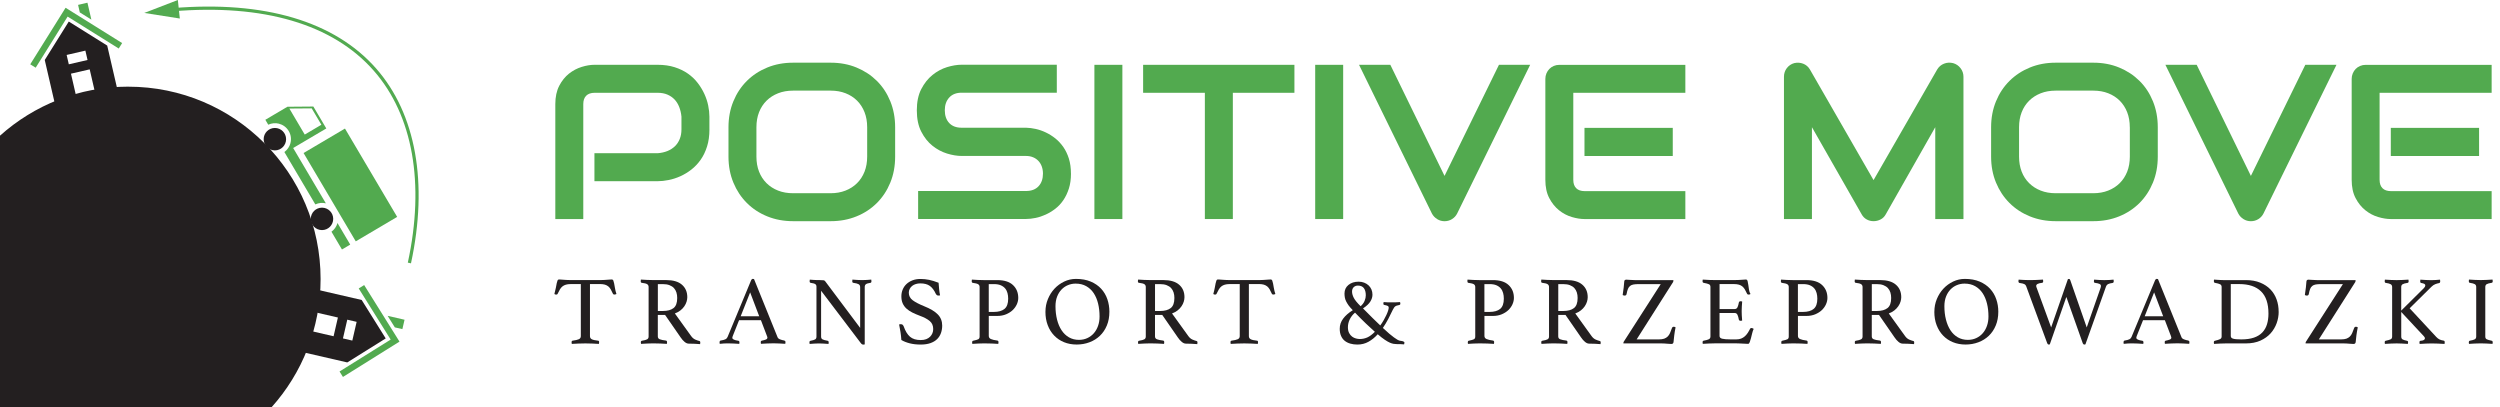
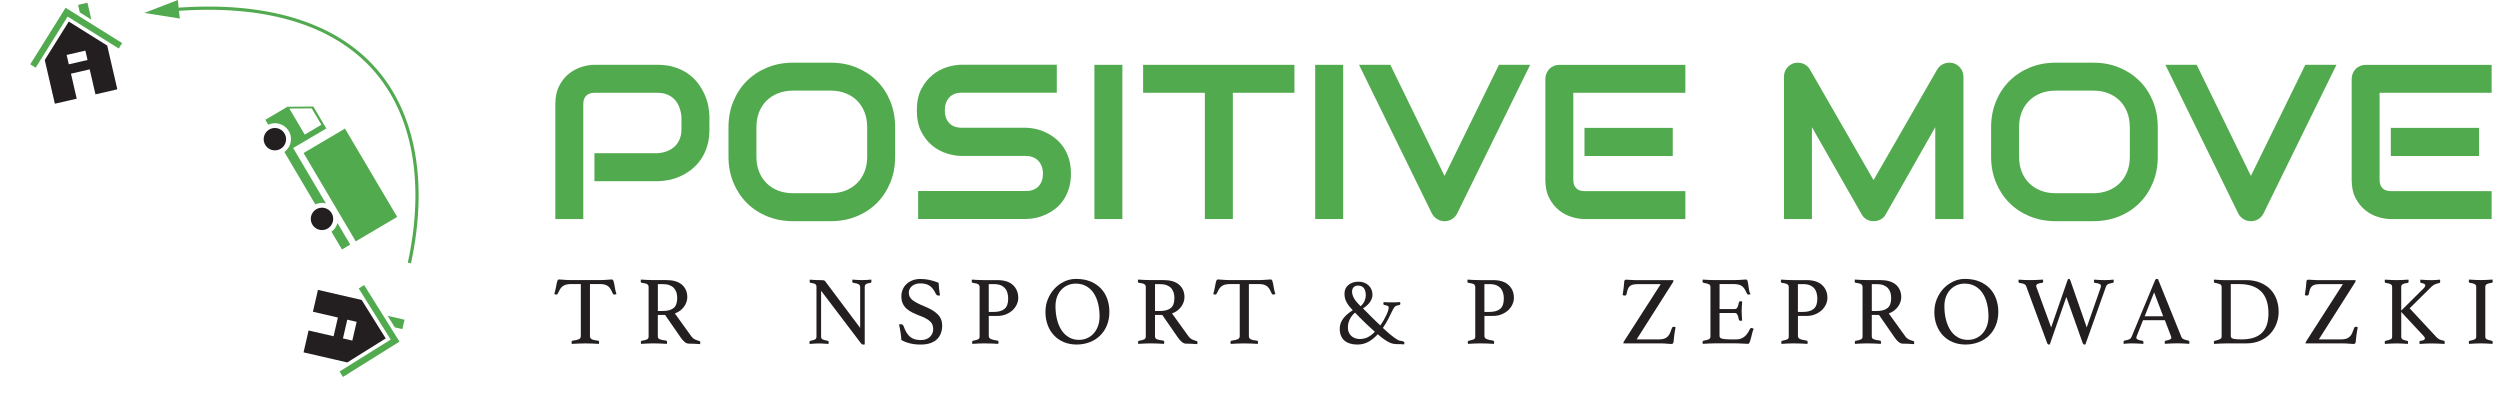
<svg xmlns="http://www.w3.org/2000/svg" width="221" height="36" viewBox="0 0 221 36" fill="none">
-   <path d="M11.335 7.66C6.978 7.66 3.007 9.299 0 11.993V36H24.006C26.701 32.993 28.34 29.019 28.34 24.666C28.34 15.275 20.728 7.662 11.337 7.662L11.335 7.66Z" fill="#231F20" />
  <path d="M10.496 4.289L5.977 1.467L3.155 5.984L2.673 5.685L5.797 0.687L10.796 3.807L10.496 4.289Z" fill="#52AA4F" />
  <path d="M8.076 1.734L7.73 0.238L6.902 0.432L7.054 1.097L8.076 1.734Z" fill="#52AA4F" />
  <path d="M6.08 1.905L3.956 5.303L4.85 9.169L6.783 8.723L6.273 6.513L7.929 6.131L8.439 8.341L10.372 7.895L9.477 4.029L6.08 1.905ZM7.738 5.303L6.082 5.685L5.891 4.857L7.547 4.475L7.738 5.303Z" fill="#231F20" />
  <path d="M31.71 25.499L34.535 30.018L30.015 32.84L30.317 33.322L35.315 30.198L32.192 25.2L31.71 25.499Z" fill="#52AA4F" />
  <path d="M34.266 27.919L35.762 28.265L35.571 29.093L34.903 28.941L34.266 27.919Z" fill="#52AA4F" />
  <path d="M31.973 26.518L28.107 25.626L27.662 27.559L29.871 28.068L29.489 29.724L27.279 29.215L26.834 31.148L30.699 32.039L34.097 29.916L31.973 26.518ZM31.527 28.451L31.145 30.107L30.317 29.916L30.699 28.259L31.527 28.451Z" fill="#231F20" />
  <path d="M24.299 13.295C24.847 13.295 25.291 12.851 25.291 12.303C25.291 11.756 24.847 11.312 24.299 11.312C23.752 11.312 23.308 11.756 23.308 12.303C23.308 12.851 23.752 13.295 24.299 13.295Z" fill="#231F20" />
  <path d="M28.465 20.34C29.012 20.34 29.456 19.896 29.456 19.348C29.456 18.801 29.012 18.357 28.465 18.357C27.917 18.357 27.473 18.801 27.473 19.348C27.473 19.896 27.917 20.34 28.465 20.34Z" fill="#231F20" />
  <path d="M30.495 11.365L26.835 13.527L31.449 21.335L35.109 19.173L30.495 11.365Z" fill="#52AA4F" />
  <path d="M29.301 20.484L30.229 22.054L30.96 21.622L29.833 19.714C29.753 20.016 29.567 20.287 29.301 20.484Z" fill="#52AA4F" />
  <path d="M25.915 13.084L27.136 12.364L28.845 11.356L27.701 9.418L25.408 9.437L24.187 10.157L23.456 10.589L23.713 11.024C24.012 10.886 24.342 10.855 24.644 10.93C25.001 11.019 25.322 11.243 25.524 11.584C25.726 11.924 25.768 12.315 25.671 12.669C25.591 12.971 25.405 13.242 25.139 13.439L27.875 18.069C28.174 17.931 28.504 17.9 28.806 17.975L25.915 13.084ZM26.939 11.896L25.58 9.595L27.554 9.579L28.41 11.027L26.939 11.896Z" fill="#52AA4F" />
  <path d="M36.328 23.278L36.051 23.217C37.569 16.211 36.497 10.18 33.033 6.242C29.43 2.138 23.285 0.327 15.263 1.002L15.238 0.72C23.354 0.036 29.582 1.88 33.249 6.053C36.771 10.063 37.865 16.18 36.331 23.278H36.328Z" fill="#52AA50" />
-   <path d="M15.722 0L12.753 1.144L15.896 1.637L15.722 0Z" fill="#52AA50" />
+   <path d="M15.722 0L12.753 1.144L15.896 1.637L15.722 0" fill="#52AA50" />
  <path d="M62.714 11.435C62.714 12 62.645 12.504 62.504 12.947C62.365 13.39 62.177 13.783 61.939 14.121C61.701 14.459 61.426 14.75 61.116 14.991C60.806 15.232 60.482 15.428 60.142 15.581C59.801 15.733 59.46 15.844 59.114 15.913C58.768 15.982 58.444 16.018 58.139 16.018H52.548V13.545H58.139C58.455 13.52 58.743 13.454 59.001 13.351C59.258 13.246 59.477 13.105 59.663 12.928C59.845 12.75 59.989 12.537 60.089 12.285C60.191 12.036 60.241 11.751 60.241 11.435V10.313C60.211 10.003 60.144 9.718 60.042 9.458C59.94 9.197 59.804 8.976 59.629 8.793C59.455 8.61 59.244 8.466 58.998 8.361C58.752 8.256 58.466 8.203 58.142 8.203H52.571C52.241 8.203 51.992 8.289 51.82 8.461C51.648 8.632 51.562 8.879 51.562 9.203V19.366H49.09V9.2C49.09 8.566 49.206 8.029 49.436 7.583C49.666 7.14 49.956 6.783 50.3 6.508C50.646 6.237 51.02 6.038 51.427 5.913C51.831 5.788 52.205 5.728 52.548 5.728H58.139C58.696 5.728 59.197 5.8 59.64 5.941C60.084 6.082 60.477 6.273 60.815 6.511C61.152 6.749 61.443 7.024 61.678 7.334C61.917 7.644 62.113 7.971 62.268 8.308C62.423 8.646 62.537 8.99 62.606 9.336C62.675 9.682 62.712 10.006 62.712 10.311V11.432L62.714 11.435Z" fill="#52AA4F" />
  <path d="M79.13 13.85C79.13 14.681 78.989 15.445 78.704 16.14C78.419 16.838 78.023 17.439 77.516 17.945C77.009 18.452 76.408 18.848 75.713 19.128C75.018 19.41 74.262 19.552 73.445 19.552H70.1C69.283 19.552 68.524 19.41 67.829 19.128C67.131 18.845 66.531 18.452 66.024 17.945C65.517 17.439 65.118 16.838 64.83 16.14C64.542 15.442 64.398 14.681 64.398 13.85V11.244C64.398 10.421 64.542 9.657 64.83 8.956C65.118 8.256 65.517 7.655 66.024 7.151C66.531 6.647 67.131 6.254 67.829 5.968C68.527 5.683 69.283 5.542 70.1 5.542H73.445C74.262 5.542 75.018 5.683 75.713 5.968C76.408 6.254 77.007 6.647 77.516 7.151C78.023 7.655 78.419 8.256 78.704 8.956C78.989 9.657 79.13 10.419 79.13 11.244V13.85ZM76.658 11.244C76.658 10.757 76.58 10.313 76.425 9.917C76.27 9.521 76.051 9.184 75.769 8.901C75.486 8.619 75.148 8.4 74.752 8.245C74.356 8.09 73.922 8.012 73.445 8.012H70.1C69.618 8.012 69.181 8.09 68.785 8.245C68.389 8.4 68.048 8.619 67.763 8.901C67.478 9.184 67.256 9.521 67.101 9.917C66.946 10.313 66.868 10.757 66.868 11.244V13.85C66.868 14.337 66.946 14.78 67.101 15.176C67.256 15.572 67.478 15.91 67.763 16.192C68.048 16.475 68.389 16.694 68.785 16.849C69.181 17.004 69.621 17.081 70.1 17.081H73.426C73.908 17.081 74.345 17.004 74.741 16.849C75.137 16.694 75.478 16.475 75.763 16.192C76.048 15.91 76.267 15.572 76.425 15.176C76.58 14.78 76.658 14.337 76.658 13.85V11.244Z" fill="#52AA4F" />
  <path d="M94.674 15.351C94.674 15.838 94.613 16.279 94.489 16.666C94.364 17.057 94.201 17.4 93.998 17.696C93.796 17.995 93.558 18.247 93.284 18.458C93.013 18.666 92.73 18.837 92.436 18.97C92.146 19.103 91.849 19.203 91.548 19.264C91.246 19.327 90.963 19.358 90.697 19.358H81.163V16.885H90.697C91.174 16.885 91.542 16.747 91.805 16.467C92.068 16.187 92.198 15.813 92.198 15.345C92.198 15.118 92.162 14.908 92.093 14.717C92.024 14.526 91.924 14.362 91.794 14.224C91.664 14.085 91.506 13.977 91.318 13.9C91.129 13.822 90.924 13.786 90.695 13.786H85.009C84.611 13.786 84.179 13.714 83.716 13.573C83.254 13.429 82.825 13.202 82.428 12.883C82.032 12.568 81.703 12.152 81.44 11.637C81.177 11.125 81.047 10.496 81.047 9.754C81.047 9.012 81.177 8.386 81.44 7.877C81.703 7.367 82.032 6.952 82.428 6.63C82.825 6.309 83.254 6.079 83.716 5.935C84.179 5.794 84.611 5.722 85.009 5.722H93.422V8.195H85.009C84.541 8.195 84.173 8.336 83.913 8.622C83.65 8.907 83.52 9.283 83.52 9.751C83.52 10.219 83.653 10.602 83.913 10.879C84.176 11.155 84.541 11.291 85.009 11.291H90.714C90.98 11.297 91.262 11.333 91.561 11.399C91.861 11.466 92.157 11.568 92.45 11.709C92.744 11.848 93.026 12.025 93.292 12.235C93.558 12.449 93.793 12.703 94.001 13C94.206 13.299 94.369 13.639 94.491 14.027C94.61 14.415 94.671 14.852 94.671 15.34L94.674 15.351Z" fill="#52AA4F" />
  <path d="M99.218 19.363H96.745V5.73H99.218V19.363Z" fill="#52AA4F" />
  <path d="M114.43 8.203H108.983V19.363H106.51V8.203H101.052V5.73H114.427V8.203H114.43Z" fill="#52AA4F" />
  <path d="M118.736 19.363H116.263V5.73H118.736V19.363Z" fill="#52AA4F" />
  <path d="M135.265 5.73L128.81 18.879C128.707 19.081 128.558 19.244 128.358 19.369C128.159 19.494 127.938 19.555 127.697 19.555C127.456 19.555 127.245 19.494 127.046 19.369C126.846 19.244 126.691 19.081 126.583 18.879L120.139 5.73H122.906L127.697 15.55L132.507 5.73H135.265Z" fill="#52AA4F" />
  <path d="M148.985 19.364H140.068C139.725 19.364 139.351 19.303 138.946 19.184C138.542 19.064 138.165 18.865 137.819 18.588C137.473 18.311 137.185 17.954 136.955 17.514C136.723 17.073 136.609 16.533 136.609 15.894V6.977C136.609 6.805 136.64 6.644 136.703 6.492C136.767 6.34 136.853 6.207 136.964 6.093C137.074 5.98 137.207 5.891 137.357 5.828C137.509 5.764 137.673 5.733 137.853 5.733H148.985V8.206H139.079V15.896C139.079 16.221 139.165 16.467 139.337 16.639C139.509 16.81 139.758 16.896 140.087 16.896H148.985V19.369V19.364ZM147.872 13.792H140.068V11.302H147.872V13.792Z" fill="#52AA4F" />
  <path d="M173.567 19.363H171.077V11.244L166.696 18.954C166.588 19.15 166.439 19.3 166.245 19.399C166.051 19.499 165.844 19.552 165.622 19.552C165.401 19.552 165.204 19.502 165.018 19.399C164.83 19.297 164.683 19.15 164.575 18.954L160.175 11.244V19.363H157.702V6.786C157.702 6.5 157.785 6.246 157.954 6.024C158.123 5.803 158.342 5.653 158.616 5.578C158.749 5.548 158.882 5.537 159.015 5.545C159.148 5.553 159.275 5.584 159.4 5.631C159.524 5.678 159.635 5.744 159.737 5.83C159.84 5.916 159.923 6.019 159.995 6.14L165.622 15.921L171.249 6.14C171.396 5.899 171.595 5.728 171.853 5.628C172.11 5.526 172.376 5.512 172.656 5.581C172.922 5.656 173.14 5.805 173.312 6.027C173.484 6.248 173.57 6.503 173.57 6.788V19.366L173.567 19.363Z" fill="#52AA4F" />
  <path d="M190.747 13.85C190.747 14.681 190.606 15.445 190.32 16.14C190.035 16.838 189.639 17.439 189.132 17.945C188.625 18.452 188.025 18.848 187.329 19.128C186.634 19.41 185.878 19.552 185.061 19.552H181.716C180.899 19.552 180.141 19.41 179.445 19.128C178.748 18.845 178.147 18.452 177.64 17.945C177.133 17.439 176.734 16.838 176.446 16.14C176.158 15.442 176.014 14.681 176.014 13.85V11.244C176.014 10.421 176.158 9.657 176.446 8.956C176.734 8.256 177.133 7.655 177.64 7.151C178.147 6.647 178.748 6.254 179.445 5.968C180.143 5.683 180.899 5.542 181.716 5.542H185.061C185.878 5.542 186.634 5.683 187.329 5.968C188.025 6.254 188.623 6.647 189.132 7.151C189.642 7.655 190.035 8.256 190.32 8.956C190.606 9.657 190.747 10.419 190.747 11.244V13.85ZM188.274 11.244C188.274 10.757 188.196 10.313 188.041 9.917C187.886 9.521 187.667 9.184 187.385 8.901C187.102 8.619 186.765 8.4 186.369 8.245C185.973 8.09 185.538 8.012 185.061 8.012H181.716C181.234 8.012 180.797 8.09 180.401 8.245C180.005 8.4 179.664 8.619 179.379 8.901C179.094 9.184 178.872 9.521 178.717 9.917C178.562 10.313 178.485 10.757 178.485 11.244V13.85C178.485 14.337 178.562 14.78 178.717 15.176C178.872 15.572 179.091 15.91 179.379 16.192C179.664 16.475 180.005 16.694 180.401 16.849C180.797 17.004 181.234 17.081 181.716 17.081H185.045C185.527 17.081 185.964 17.004 186.36 16.849C186.756 16.694 187.097 16.475 187.382 16.192C187.667 15.91 187.886 15.572 188.044 15.176C188.199 14.78 188.277 14.337 188.277 13.85V11.244H188.274Z" fill="#52AA4F" />
  <path d="M206.544 5.73L200.089 18.879C199.987 19.081 199.837 19.244 199.638 19.369C199.439 19.494 199.217 19.555 198.976 19.555C198.735 19.555 198.525 19.494 198.325 19.369C198.126 19.244 197.971 19.081 197.866 18.879L191.422 5.73H194.188L198.979 15.55L203.789 5.73H206.547H206.544Z" fill="#52AA4F" />
  <path d="M220.264 19.364H211.347C211.004 19.364 210.63 19.303 210.226 19.184C209.821 19.064 209.445 18.865 209.099 18.588C208.752 18.311 208.464 17.954 208.235 17.514C208.002 17.073 207.888 16.533 207.888 15.894V6.977C207.888 6.805 207.919 6.644 207.983 6.492C208.046 6.34 208.132 6.207 208.243 6.093C208.354 5.98 208.487 5.891 208.636 5.828C208.788 5.764 208.952 5.733 209.129 5.733H220.261V8.206H210.356V15.896C210.356 16.221 210.442 16.467 210.613 16.639C210.785 16.81 211.034 16.896 211.364 16.896H220.261V19.369L220.264 19.364ZM219.151 13.792H211.347V11.302H219.151V13.792Z" fill="#52AA4F" />
  <path d="M52.153 25.115V29.712C52.153 29.845 52.209 29.936 52.317 29.991C52.425 30.047 52.61 30.088 52.868 30.116C52.932 30.116 52.962 30.163 52.962 30.255C52.962 30.296 52.956 30.343 52.945 30.401C52.763 30.39 52.569 30.379 52.364 30.371C52.159 30.363 51.954 30.357 51.749 30.357C51.544 30.357 51.342 30.36 51.134 30.371C50.924 30.379 50.727 30.39 50.544 30.401C50.533 30.343 50.528 30.296 50.528 30.255C50.528 30.174 50.556 30.13 50.614 30.116C50.871 30.083 51.06 30.039 51.173 29.986C51.287 29.933 51.345 29.842 51.345 29.709V25.112H50.459C50.287 25.112 50.14 25.129 50.024 25.165C49.905 25.198 49.805 25.251 49.719 25.32C49.633 25.389 49.559 25.478 49.495 25.586C49.431 25.694 49.365 25.821 49.298 25.965C49.287 25.993 49.268 26.015 49.243 26.026C49.218 26.037 49.193 26.043 49.171 26.043C49.107 26.043 49.052 26.026 49.008 25.99C49.066 25.782 49.107 25.599 49.138 25.439C49.165 25.278 49.193 25.145 49.215 25.037C49.237 24.932 49.262 24.849 49.287 24.791C49.312 24.733 49.354 24.705 49.412 24.705C49.451 24.705 49.509 24.705 49.584 24.713C49.658 24.722 49.736 24.724 49.819 24.73C49.902 24.735 49.988 24.741 50.074 24.747C50.16 24.752 50.24 24.755 50.315 24.755H53.189C53.258 24.755 53.336 24.755 53.422 24.747C53.508 24.741 53.593 24.735 53.679 24.73C53.765 24.724 53.845 24.719 53.915 24.713C53.987 24.708 54.045 24.705 54.092 24.705C54.15 24.705 54.192 24.735 54.217 24.797C54.241 24.857 54.266 24.941 54.288 25.051C54.311 25.162 54.336 25.295 54.361 25.456C54.385 25.616 54.43 25.793 54.493 25.99C54.466 26.001 54.438 26.012 54.41 26.023C54.385 26.034 54.355 26.04 54.319 26.04C54.297 26.04 54.269 26.034 54.241 26.023C54.214 26.012 54.192 25.993 54.181 25.962C54.117 25.818 54.053 25.694 53.992 25.583C53.928 25.475 53.856 25.384 53.773 25.317C53.69 25.251 53.591 25.198 53.472 25.162C53.352 25.129 53.209 25.109 53.037 25.109H52.151L52.153 25.115Z" fill="#231F20" />
  <path d="M58.788 27.843H58.151V29.737C58.151 29.864 58.209 29.95 58.328 29.994C58.445 30.041 58.625 30.077 58.866 30.105C58.935 30.116 58.968 30.166 58.968 30.252C58.968 30.293 58.963 30.34 58.952 30.399C58.797 30.387 58.608 30.377 58.387 30.368C58.165 30.36 57.949 30.354 57.736 30.354C57.586 30.354 57.415 30.357 57.218 30.368C57.021 30.379 56.839 30.387 56.667 30.399C56.656 30.34 56.65 30.296 56.65 30.26C56.65 30.18 56.681 30.133 56.745 30.122C56.963 30.088 57.116 30.047 57.204 29.997C57.293 29.947 57.337 29.867 57.337 29.751V25.37C57.337 25.262 57.296 25.179 57.212 25.123C57.129 25.068 56.966 25.026 56.725 24.999C56.667 24.993 56.639 24.943 56.639 24.852C56.639 24.819 56.645 24.771 56.656 24.713C56.828 24.724 57.005 24.735 57.19 24.744C57.373 24.752 57.55 24.758 57.717 24.758H58.88C59.5 24.758 59.968 24.893 60.284 25.168C60.599 25.442 60.757 25.81 60.757 26.273C60.757 26.4 60.735 26.53 60.693 26.669C60.652 26.807 60.585 26.94 60.497 27.073C60.408 27.206 60.292 27.328 60.153 27.438C60.012 27.549 59.849 27.64 59.658 27.71L61.095 29.706C61.203 29.856 61.325 29.958 61.458 30.017C61.591 30.075 61.712 30.116 61.829 30.147C61.881 30.158 61.906 30.199 61.906 30.266C61.906 30.313 61.901 30.363 61.89 30.421C61.757 30.41 61.596 30.399 61.408 30.39C61.22 30.382 61.042 30.377 60.882 30.377C60.76 30.377 60.638 30.324 60.516 30.221C60.392 30.119 60.275 29.986 60.167 29.825L58.791 27.837L58.788 27.843ZM58.608 27.491C59.01 27.491 59.32 27.405 59.539 27.236C59.757 27.067 59.865 26.771 59.865 26.345C59.865 26.167 59.843 26.004 59.796 25.854C59.749 25.705 59.677 25.577 59.577 25.467C59.478 25.359 59.345 25.273 59.181 25.209C59.018 25.145 58.819 25.115 58.583 25.115H58.154V27.491H58.611H58.608Z" fill="#231F20" />
-   <path d="M67.251 28.308H65.332L64.781 29.692C64.754 29.762 64.737 29.82 64.737 29.864C64.737 29.986 64.912 30.072 65.263 30.122C65.302 30.127 65.33 30.144 65.346 30.169C65.36 30.194 65.368 30.224 65.368 30.26C65.368 30.296 65.363 30.34 65.352 30.398C65.197 30.387 65.033 30.376 64.862 30.368C64.69 30.36 64.521 30.354 64.355 30.354C64.241 30.354 64.122 30.354 64.003 30.363C63.881 30.368 63.757 30.379 63.624 30.396C63.613 30.351 63.607 30.304 63.607 30.257C63.607 30.218 63.615 30.183 63.629 30.155C63.643 30.127 63.674 30.108 63.721 30.102C63.898 30.075 64.031 30.038 64.122 29.994C64.211 29.953 64.275 29.883 64.316 29.792L66.39 24.799C66.429 24.702 66.484 24.652 66.554 24.652C66.576 24.652 66.612 24.658 66.656 24.669L68.739 29.817C68.772 29.897 68.849 29.961 68.971 30.005C69.093 30.052 69.209 30.083 69.323 30.099C69.356 30.11 69.384 30.127 69.406 30.146C69.428 30.166 69.436 30.202 69.436 30.255C69.436 30.288 69.431 30.335 69.42 30.393C69.237 30.382 69.054 30.371 68.877 30.363C68.7 30.354 68.534 30.349 68.379 30.349C68.224 30.349 68.035 30.351 67.828 30.363C67.62 30.371 67.434 30.382 67.268 30.393C67.257 30.335 67.251 30.291 67.251 30.255C67.251 30.202 67.263 30.166 67.282 30.146C67.301 30.127 67.321 30.116 67.337 30.116C67.487 30.088 67.606 30.055 67.7 30.016C67.791 29.98 67.839 29.922 67.839 29.847C67.839 29.814 67.828 29.77 67.805 29.717L67.263 28.297L67.251 28.308ZM67.113 27.956L66.313 25.846L65.476 27.956H67.113Z" fill="#231F20" />
  <path d="M76.038 28.986V25.389C76.038 25.262 75.991 25.173 75.899 25.123C75.808 25.071 75.653 25.032 75.434 25.002C75.37 24.996 75.34 24.946 75.34 24.855C75.34 24.822 75.345 24.774 75.356 24.716C75.501 24.727 75.647 24.738 75.797 24.747C75.946 24.755 76.088 24.761 76.218 24.761C76.348 24.761 76.475 24.758 76.614 24.747C76.752 24.738 76.885 24.727 77.018 24.716C77.029 24.774 77.035 24.819 77.035 24.855C77.035 24.946 77.007 24.996 76.949 25.002C76.755 25.029 76.619 25.071 76.55 25.123C76.478 25.176 76.442 25.259 76.442 25.373V30.443C76.442 30.443 76.412 30.454 76.381 30.457C76.353 30.457 76.329 30.462 76.312 30.462C76.27 30.462 76.234 30.451 76.201 30.432C76.168 30.413 76.126 30.371 76.079 30.307L72.585 25.702V29.756C72.585 29.87 72.623 29.95 72.706 29.997C72.789 30.044 72.942 30.086 73.172 30.127C73.23 30.139 73.257 30.186 73.257 30.266C73.257 30.299 73.252 30.346 73.241 30.404C73.097 30.393 72.953 30.382 72.806 30.374C72.659 30.366 72.524 30.36 72.396 30.36C72.283 30.36 72.147 30.363 71.992 30.374C71.837 30.385 71.696 30.393 71.571 30.404C71.56 30.346 71.554 30.302 71.554 30.266C71.554 30.186 71.585 30.139 71.648 30.127C71.856 30.089 71.995 30.044 72.067 29.997C72.139 29.95 72.175 29.87 72.175 29.756V25.331C72.175 25.24 72.141 25.168 72.075 25.121C72.008 25.071 71.873 25.032 71.665 25.004C71.601 24.993 71.571 24.943 71.571 24.858C71.571 24.83 71.574 24.802 71.579 24.78C71.579 24.763 71.579 24.744 71.588 24.719C71.701 24.73 71.812 24.738 71.914 24.744C72.006 24.75 72.103 24.755 72.208 24.758C72.313 24.761 72.402 24.761 72.482 24.761C72.648 24.761 72.759 24.766 72.814 24.777C72.87 24.788 72.914 24.816 72.947 24.863L76.038 28.986Z" fill="#231F20" />
  <path d="M83.104 26.112C83.046 26.123 83.004 26.128 82.974 26.128C82.899 26.128 82.844 26.114 82.811 26.084C82.777 26.056 82.75 26.023 82.733 25.99C82.584 25.663 82.406 25.425 82.199 25.275C81.991 25.126 81.711 25.051 81.354 25.051C81.216 25.051 81.085 25.07 80.964 25.107C80.839 25.142 80.734 25.198 80.64 25.27C80.548 25.342 80.473 25.43 80.421 25.533C80.365 25.635 80.338 25.752 80.338 25.876C80.338 26.145 80.451 26.366 80.678 26.538C80.905 26.71 81.24 26.884 81.681 27.064C82.232 27.283 82.639 27.524 82.899 27.793C83.16 28.058 83.29 28.388 83.29 28.779C83.29 29.014 83.254 29.233 83.182 29.438C83.11 29.642 82.999 29.82 82.847 29.972C82.694 30.124 82.498 30.243 82.257 30.329C82.016 30.415 81.725 30.459 81.387 30.459C81.03 30.459 80.709 30.423 80.418 30.349C80.127 30.274 79.884 30.177 79.681 30.055C79.665 29.814 79.637 29.582 79.604 29.357C79.571 29.133 79.529 28.909 79.482 28.684C79.521 28.668 79.571 28.659 79.629 28.659C79.698 28.659 79.751 28.676 79.789 28.706C79.825 28.737 79.859 28.79 79.889 28.856C80.033 29.269 80.219 29.573 80.443 29.767C80.67 29.964 80.986 30.061 81.393 30.061C81.576 30.061 81.736 30.036 81.875 29.983C82.013 29.93 82.127 29.858 82.218 29.767C82.309 29.676 82.379 29.573 82.426 29.457C82.473 29.343 82.495 29.219 82.495 29.086C82.495 28.787 82.392 28.551 82.19 28.38C81.988 28.208 81.695 28.053 81.318 27.915C81.072 27.823 80.847 27.726 80.648 27.627C80.446 27.527 80.274 27.41 80.13 27.278C79.986 27.145 79.875 26.992 79.798 26.818C79.72 26.643 79.681 26.436 79.681 26.195C79.681 25.982 79.72 25.782 79.798 25.597C79.875 25.411 79.986 25.248 80.133 25.109C80.28 24.971 80.457 24.863 80.662 24.782C80.869 24.702 81.102 24.661 81.36 24.661C81.617 24.661 81.888 24.686 82.135 24.738C82.381 24.791 82.661 24.877 82.971 24.996C82.982 25.167 82.999 25.353 83.018 25.552C83.038 25.749 83.065 25.934 83.101 26.106L83.104 26.112Z" fill="#231F20" />
  <path d="M87.408 27.929V29.693C87.408 29.826 87.472 29.917 87.597 29.972C87.724 30.028 87.912 30.072 88.164 30.105C88.234 30.116 88.267 30.166 88.267 30.252C88.267 30.294 88.261 30.341 88.25 30.399C88.084 30.388 87.893 30.377 87.683 30.368C87.469 30.36 87.24 30.355 86.993 30.355C86.844 30.355 86.675 30.357 86.486 30.368C86.298 30.379 86.118 30.388 85.952 30.399C85.941 30.341 85.935 30.296 85.935 30.26C85.935 30.18 85.963 30.133 86.021 30.122C86.251 30.075 86.403 30.03 86.481 29.989C86.558 29.947 86.597 29.867 86.597 29.753V25.373C86.597 25.259 86.553 25.176 86.464 25.123C86.376 25.071 86.215 25.032 85.985 25.002C85.927 24.991 85.899 24.938 85.899 24.846C85.899 24.808 85.905 24.763 85.916 24.716C86.076 24.727 86.248 24.738 86.428 24.747C86.608 24.755 86.78 24.761 86.94 24.761H88.153C88.774 24.761 89.239 24.907 89.549 25.201C89.859 25.494 90.014 25.871 90.014 26.336C90.014 26.519 89.973 26.707 89.89 26.896C89.806 27.084 89.685 27.256 89.527 27.408C89.369 27.56 89.172 27.685 88.943 27.782C88.713 27.879 88.447 27.929 88.156 27.929H87.408ZM87.865 27.574C88.267 27.574 88.577 27.485 88.796 27.308C89.015 27.131 89.123 26.829 89.123 26.405C89.123 26.228 89.103 26.062 89.062 25.907C89.02 25.752 88.954 25.616 88.854 25.497C88.757 25.381 88.627 25.287 88.466 25.218C88.306 25.148 88.103 25.115 87.863 25.115H87.406V27.577H87.863L87.865 27.574Z" fill="#231F20" />
  <path d="M92.418 27.557C92.418 27.161 92.49 26.788 92.635 26.439C92.778 26.09 92.972 25.782 93.219 25.517C93.465 25.253 93.753 25.043 94.08 24.888C94.407 24.733 94.75 24.655 95.113 24.655C95.612 24.655 96.049 24.733 96.42 24.891C96.794 25.049 97.101 25.262 97.345 25.528C97.589 25.793 97.772 26.104 97.891 26.453C98.01 26.801 98.07 27.17 98.07 27.555C98.07 28.009 97.996 28.413 97.846 28.773C97.697 29.133 97.492 29.435 97.231 29.684C96.971 29.933 96.664 30.125 96.309 30.257C95.958 30.39 95.578 30.457 95.177 30.457C94.775 30.457 94.396 30.388 94.058 30.249C93.72 30.111 93.429 29.914 93.186 29.659C92.942 29.404 92.751 29.1 92.618 28.743C92.482 28.388 92.416 27.992 92.416 27.555L92.418 27.557ZM95.379 30.044C95.647 30.044 95.897 29.992 96.118 29.889C96.34 29.787 96.534 29.643 96.694 29.46C96.855 29.277 96.98 29.058 97.068 28.806C97.157 28.554 97.201 28.277 97.201 27.981C97.201 27.569 97.157 27.186 97.071 26.832C96.985 26.48 96.855 26.173 96.68 25.91C96.506 25.647 96.284 25.445 96.019 25.295C95.753 25.145 95.44 25.071 95.085 25.071C94.85 25.071 94.626 25.115 94.41 25.204C94.194 25.292 94.005 25.422 93.842 25.591C93.678 25.76 93.548 25.968 93.451 26.214C93.355 26.461 93.305 26.746 93.305 27.067C93.305 27.491 93.352 27.887 93.443 28.25C93.534 28.615 93.668 28.931 93.845 29.197C94.019 29.463 94.235 29.67 94.496 29.82C94.753 29.969 95.049 30.044 95.382 30.044H95.379Z" fill="#231F20" />
  <path d="M102.739 27.843H102.102V29.737C102.102 29.864 102.16 29.95 102.279 29.994C102.395 30.041 102.575 30.077 102.816 30.105C102.885 30.116 102.919 30.166 102.919 30.252C102.919 30.293 102.913 30.34 102.902 30.399C102.747 30.387 102.559 30.377 102.337 30.368C102.115 30.36 101.899 30.354 101.686 30.354C101.537 30.354 101.365 30.357 101.168 30.368C100.972 30.379 100.789 30.387 100.617 30.399C100.606 30.34 100.601 30.296 100.601 30.26C100.601 30.18 100.631 30.133 100.695 30.122C100.914 30.088 101.066 30.047 101.155 29.997C101.243 29.947 101.287 29.867 101.287 29.751V25.37C101.287 25.262 101.246 25.179 101.163 25.123C101.08 25.068 100.916 25.026 100.675 24.999C100.617 24.993 100.59 24.943 100.59 24.852C100.59 24.819 100.595 24.771 100.606 24.713C100.778 24.724 100.955 24.735 101.141 24.744C101.323 24.752 101.501 24.758 101.667 24.758H102.83C103.45 24.758 103.918 24.893 104.234 25.168C104.55 25.439 104.707 25.81 104.707 26.273C104.707 26.4 104.685 26.53 104.644 26.669C104.602 26.807 104.536 26.94 104.447 27.073C104.359 27.206 104.242 27.328 104.104 27.438C103.963 27.549 103.799 27.64 103.608 27.71L105.045 29.706C105.153 29.856 105.275 29.958 105.408 30.017C105.541 30.075 105.663 30.116 105.779 30.147C105.832 30.158 105.857 30.199 105.857 30.266C105.857 30.313 105.851 30.363 105.84 30.421C105.707 30.41 105.547 30.399 105.358 30.39C105.17 30.382 104.993 30.377 104.832 30.377C104.71 30.377 104.588 30.324 104.467 30.221C104.342 30.119 104.226 29.986 104.118 29.825L102.741 27.837L102.739 27.843ZM102.559 27.491C102.96 27.491 103.27 27.405 103.489 27.236C103.708 27.067 103.816 26.771 103.816 26.345C103.816 26.167 103.794 26.004 103.747 25.854C103.699 25.705 103.627 25.577 103.528 25.467C103.428 25.359 103.295 25.273 103.132 25.209C102.968 25.145 102.769 25.115 102.534 25.115H102.104V27.491H102.561H102.559Z" fill="#231F20" />
  <path d="M110.401 25.115V29.712C110.401 29.845 110.457 29.936 110.565 29.991C110.673 30.047 110.858 30.088 111.116 30.116C111.179 30.116 111.21 30.163 111.21 30.255C111.21 30.296 111.204 30.343 111.193 30.401C111.011 30.39 110.817 30.379 110.612 30.371C110.407 30.363 110.202 30.357 109.997 30.357C109.792 30.357 109.59 30.36 109.382 30.371C109.172 30.379 108.975 30.39 108.792 30.401C108.781 30.343 108.776 30.296 108.776 30.255C108.776 30.174 108.803 30.13 108.862 30.116C109.119 30.083 109.307 30.039 109.421 29.986C109.535 29.933 109.593 29.842 109.593 29.709V25.112H108.707C108.535 25.112 108.388 25.129 108.272 25.165C108.153 25.198 108.053 25.251 107.967 25.32C107.881 25.389 107.807 25.478 107.743 25.586C107.679 25.694 107.613 25.821 107.546 25.965C107.535 25.993 107.516 26.015 107.491 26.026C107.466 26.037 107.441 26.043 107.419 26.043C107.355 26.043 107.3 26.026 107.255 25.99C107.314 25.782 107.355 25.599 107.386 25.439C107.413 25.278 107.441 25.145 107.463 25.037C107.485 24.932 107.51 24.849 107.535 24.791C107.56 24.733 107.602 24.705 107.66 24.705C107.699 24.705 107.757 24.705 107.831 24.713C107.906 24.722 107.984 24.724 108.067 24.73C108.15 24.735 108.236 24.741 108.322 24.747C108.407 24.752 108.488 24.755 108.563 24.755H111.437C111.506 24.755 111.584 24.755 111.67 24.747C111.755 24.741 111.841 24.735 111.927 24.73C112.013 24.724 112.093 24.719 112.163 24.713C112.235 24.708 112.293 24.705 112.34 24.705C112.398 24.705 112.439 24.735 112.464 24.797C112.489 24.857 112.514 24.941 112.536 25.051C112.559 25.162 112.583 25.295 112.608 25.456C112.633 25.616 112.678 25.793 112.741 25.99C112.714 26.001 112.686 26.012 112.658 26.023C112.633 26.034 112.603 26.04 112.567 26.04C112.545 26.04 112.517 26.034 112.489 26.023C112.462 26.012 112.439 25.993 112.428 25.962C112.365 25.818 112.301 25.694 112.24 25.583C112.176 25.475 112.104 25.384 112.021 25.317C111.938 25.251 111.839 25.198 111.719 25.162C111.6 25.129 111.456 25.109 111.285 25.109H110.399L110.401 25.115Z" fill="#231F20" />
  <path d="M124.148 30.288C124.148 30.288 124.148 30.321 124.143 30.351C124.137 30.382 124.131 30.412 124.12 30.443C123.954 30.426 123.73 30.418 123.45 30.418C123.37 30.418 123.284 30.409 123.193 30.395C123.101 30.382 122.991 30.346 122.866 30.293C122.739 30.238 122.589 30.152 122.415 30.035C122.24 29.919 122.032 29.756 121.791 29.548C121.545 29.825 121.274 30.044 120.977 30.21C120.681 30.376 120.354 30.459 119.991 30.459C119.767 30.459 119.559 30.431 119.368 30.376C119.177 30.321 119.011 30.238 118.873 30.127C118.734 30.016 118.626 29.869 118.549 29.692C118.471 29.515 118.432 29.304 118.432 29.064C118.432 28.737 118.532 28.438 118.734 28.169C118.934 27.9 119.219 27.648 119.587 27.421C119.438 27.272 119.319 27.133 119.224 27.009C119.133 26.881 119.058 26.759 119 26.643C118.942 26.527 118.903 26.411 118.884 26.3C118.864 26.189 118.853 26.073 118.853 25.951C118.853 25.635 118.97 25.38 119.202 25.189C119.435 24.998 119.734 24.901 120.102 24.901C120.279 24.901 120.443 24.929 120.592 24.987C120.742 25.045 120.869 25.123 120.98 25.225C121.088 25.325 121.174 25.447 121.235 25.588C121.296 25.729 121.326 25.882 121.326 26.048C121.326 26.25 121.265 26.449 121.141 26.651C121.016 26.854 120.8 27.056 120.49 27.264C120.8 27.579 121.08 27.862 121.335 28.111C121.587 28.36 121.814 28.579 122.016 28.77C122.124 28.62 122.226 28.465 122.318 28.305C122.409 28.144 122.489 27.995 122.553 27.853C122.619 27.712 122.669 27.585 122.708 27.466C122.744 27.349 122.763 27.258 122.763 27.194C122.763 27.131 122.741 27.084 122.694 27.053C122.647 27.023 122.55 26.992 122.401 26.962C122.326 26.956 122.29 26.92 122.29 26.851C122.29 26.84 122.29 26.818 122.295 26.782C122.298 26.748 122.307 26.721 122.318 26.704C122.426 26.715 122.547 26.724 122.68 26.726C122.813 26.726 122.946 26.729 123.085 26.729C123.348 26.729 123.575 26.721 123.766 26.704C123.771 26.726 123.777 26.754 123.783 26.784C123.788 26.815 123.791 26.837 123.791 26.848C123.791 26.912 123.755 26.951 123.68 26.967C123.6 26.984 123.533 27 123.483 27.014C123.431 27.028 123.387 27.047 123.351 27.075C123.312 27.1 123.276 27.139 123.24 27.186C123.204 27.233 123.165 27.302 123.123 27.388C122.996 27.657 122.863 27.928 122.719 28.202C122.575 28.474 122.417 28.737 122.246 28.989C122.459 29.191 122.644 29.357 122.805 29.493C122.966 29.628 123.104 29.739 123.223 29.825C123.339 29.911 123.439 29.977 123.519 30.022C123.6 30.069 123.672 30.099 123.735 30.116C123.747 30.121 123.774 30.127 123.821 30.13C123.868 30.132 123.915 30.141 123.963 30.152C124.01 30.163 124.057 30.18 124.095 30.204C124.134 30.227 124.156 30.257 124.156 30.29L124.148 30.288ZM119.784 27.637C119.582 27.809 119.427 28.008 119.319 28.23C119.211 28.454 119.155 28.687 119.155 28.928C119.155 29.136 119.191 29.304 119.263 29.44C119.335 29.576 119.424 29.681 119.529 29.759C119.634 29.836 119.748 29.892 119.87 29.922C119.991 29.952 120.099 29.969 120.196 29.969C120.437 29.969 120.662 29.922 120.872 29.828C121.083 29.734 121.304 29.567 121.539 29.332C121.31 29.13 121.052 28.895 120.764 28.618C120.476 28.343 120.149 28.014 119.784 27.637ZM120.282 27.07C120.448 26.92 120.567 26.759 120.634 26.588C120.703 26.416 120.736 26.256 120.736 26.106C120.736 25.832 120.678 25.619 120.565 25.469C120.451 25.32 120.274 25.245 120.039 25.245C119.889 25.245 119.767 25.292 119.667 25.386C119.571 25.48 119.521 25.61 119.521 25.776C119.521 25.943 119.573 26.134 119.676 26.333C119.778 26.53 119.98 26.776 120.279 27.07H120.282Z" fill="#231F20" />
  <path d="M131.224 27.929V29.693C131.224 29.826 131.288 29.917 131.412 29.972C131.54 30.028 131.728 30.072 131.98 30.105C132.049 30.116 132.082 30.166 132.082 30.252C132.082 30.294 132.077 30.341 132.066 30.399C131.9 30.388 131.708 30.377 131.498 30.368C131.285 30.36 131.055 30.355 130.808 30.355C130.659 30.355 130.49 30.357 130.302 30.368C130.113 30.379 129.933 30.388 129.767 30.399C129.756 30.341 129.751 30.296 129.751 30.26C129.751 30.18 129.778 30.133 129.836 30.122C130.066 30.075 130.219 30.03 130.296 29.989C130.374 29.947 130.412 29.867 130.412 29.753V25.373C130.412 25.259 130.368 25.176 130.28 25.123C130.191 25.071 130.03 25.032 129.8 25.002C129.742 24.991 129.715 24.938 129.715 24.846C129.715 24.808 129.72 24.763 129.731 24.716C129.892 24.727 130.064 24.738 130.244 24.747C130.424 24.755 130.595 24.761 130.756 24.761H131.969C132.589 24.761 133.054 24.907 133.364 25.201C133.675 25.494 133.83 25.871 133.83 26.336C133.83 26.519 133.788 26.707 133.705 26.896C133.622 27.084 133.5 27.256 133.342 27.408C133.184 27.56 132.988 27.685 132.758 27.782C132.528 27.879 132.262 27.929 131.972 27.929H131.224ZM131.681 27.574C132.082 27.574 132.392 27.485 132.611 27.308C132.83 27.131 132.938 26.829 132.938 26.405C132.938 26.228 132.919 26.062 132.877 25.907C132.836 25.752 132.769 25.616 132.669 25.497C132.572 25.381 132.442 25.287 132.282 25.218C132.121 25.148 131.919 25.115 131.678 25.115H131.221V27.577H131.678L131.681 27.574Z" fill="#231F20" />
-   <path d="M138.385 27.843H137.748V29.737C137.748 29.864 137.806 29.95 137.925 29.994C138.042 30.041 138.222 30.077 138.463 30.105C138.532 30.116 138.565 30.166 138.565 30.252C138.565 30.293 138.559 30.34 138.548 30.399C138.393 30.387 138.205 30.377 137.983 30.368C137.762 30.36 137.546 30.354 137.333 30.354C137.183 30.354 137.011 30.357 136.815 30.368C136.618 30.379 136.435 30.387 136.264 30.399C136.253 30.34 136.247 30.296 136.247 30.26C136.247 30.18 136.278 30.133 136.341 30.122C136.56 30.088 136.712 30.047 136.801 29.997C136.89 29.947 136.934 29.867 136.934 29.751V25.37C136.934 25.262 136.892 25.179 136.809 25.123C136.726 25.068 136.563 25.026 136.322 24.999C136.264 24.993 136.236 24.943 136.236 24.852C136.236 24.819 136.242 24.771 136.253 24.713C136.424 24.724 136.602 24.735 136.787 24.744C136.97 24.752 137.147 24.758 137.313 24.758H138.476C139.097 24.758 139.565 24.893 139.88 25.168C140.196 25.439 140.354 25.81 140.354 26.273C140.354 26.4 140.332 26.53 140.29 26.669C140.249 26.807 140.182 26.94 140.094 27.073C140.005 27.206 139.889 27.328 139.75 27.438C139.609 27.549 139.446 27.64 139.255 27.71L140.692 29.706C140.8 29.856 140.922 29.958 141.055 30.017C141.187 30.075 141.309 30.116 141.426 30.147C141.478 30.158 141.503 30.199 141.503 30.266C141.503 30.313 141.498 30.363 141.487 30.421C141.354 30.41 141.193 30.399 141.005 30.39C140.816 30.382 140.639 30.377 140.479 30.377C140.357 30.377 140.235 30.324 140.113 30.221C139.988 30.119 139.872 29.986 139.764 29.825L138.388 27.837L138.385 27.843ZM138.205 27.491C138.607 27.491 138.917 27.405 139.135 27.236C139.354 27.067 139.462 26.771 139.462 26.345C139.462 26.167 139.44 26.004 139.393 25.854C139.346 25.705 139.274 25.577 139.174 25.467C139.075 25.359 138.942 25.273 138.778 25.209C138.615 25.145 138.415 25.115 138.18 25.115H137.751V27.491H138.208H138.205Z" fill="#231F20" />
  <path d="M144.676 30.003H146.648C146.836 30.003 146.991 29.98 147.113 29.939C147.235 29.895 147.335 29.834 147.418 29.753C147.501 29.673 147.57 29.571 147.626 29.449C147.681 29.324 147.736 29.18 147.795 29.014C147.806 28.967 147.828 28.936 147.864 28.914C147.9 28.892 147.927 28.884 147.95 28.884C148.013 28.884 148.071 28.9 148.121 28.936C148.069 29.188 148.03 29.429 148.002 29.659C147.975 29.889 147.952 30.077 147.941 30.227C147.936 30.291 147.916 30.335 147.88 30.365C147.844 30.396 147.803 30.407 147.75 30.407C147.642 30.407 147.507 30.399 147.349 30.382C147.191 30.365 147.019 30.357 146.836 30.357H143.505C143.505 30.299 143.516 30.252 143.538 30.21L146.809 25.115H144.89C144.687 25.115 144.527 25.126 144.402 25.148C144.278 25.17 144.178 25.215 144.098 25.278C144.017 25.342 143.954 25.431 143.909 25.544C143.862 25.658 143.823 25.81 143.787 26.001C143.776 26.048 143.754 26.081 143.724 26.101C143.693 26.12 143.657 26.131 143.616 26.131C143.588 26.131 143.558 26.126 143.524 26.115C143.491 26.104 143.466 26.092 143.444 26.081C143.483 25.84 143.513 25.616 143.535 25.406C143.558 25.195 143.571 25.026 143.583 24.893C143.588 24.78 143.649 24.722 143.763 24.722C143.876 24.722 143.995 24.73 144.134 24.744C144.272 24.758 144.433 24.766 144.615 24.766H147.93C147.93 24.841 147.919 24.899 147.897 24.938L144.676 30.008V30.003Z" fill="#231F20" />
  <path d="M152.009 25.115V27.319H153.352C153.466 27.319 153.549 27.264 153.599 27.151C153.649 27.04 153.687 26.901 153.715 26.741C153.732 26.666 153.784 26.63 153.87 26.63C153.887 26.63 153.909 26.633 153.939 26.638C153.967 26.644 153.992 26.649 154.009 26.655C153.998 26.782 153.987 26.923 153.978 27.084C153.97 27.245 153.964 27.386 153.964 27.505C153.964 27.602 153.964 27.721 153.973 27.862C153.978 28.003 153.989 28.161 154.006 28.341C153.959 28.352 153.917 28.358 153.876 28.358C153.784 28.358 153.729 28.322 153.712 28.247C153.685 28.087 153.646 27.951 153.596 27.837C153.546 27.727 153.466 27.668 153.35 27.668H152.007V29.701C152.007 29.823 152.084 29.903 152.239 29.942C152.394 29.983 152.649 30.003 153.006 30.003H153.48C153.646 30.003 153.79 29.978 153.915 29.931C154.039 29.881 154.147 29.817 154.241 29.731C154.335 29.648 154.421 29.549 154.496 29.435C154.571 29.322 154.643 29.194 154.712 29.056C154.729 29.017 154.773 28.995 154.842 28.995C154.87 28.995 154.9 29.003 154.934 29.02C154.964 29.036 154.995 29.053 155.025 29.072C154.972 29.18 154.928 29.313 154.892 29.463C154.856 29.612 154.82 29.759 154.784 29.898C154.748 30.036 154.715 30.152 154.676 30.249C154.637 30.346 154.59 30.396 154.535 30.396C154.488 30.396 154.424 30.396 154.338 30.388C154.252 30.382 154.158 30.377 154.059 30.374C153.959 30.371 153.856 30.366 153.754 30.36C153.651 30.355 153.563 30.352 153.488 30.352H151.602C151.436 30.352 151.259 30.355 151.068 30.366C150.879 30.374 150.697 30.385 150.525 30.396C150.514 30.338 150.508 30.294 150.508 30.258C150.508 30.177 150.536 30.13 150.594 30.119C150.813 30.08 150.968 30.036 151.062 29.989C151.156 29.942 151.203 29.861 151.203 29.748V25.367C151.203 25.253 151.162 25.173 151.079 25.132C150.996 25.09 150.832 25.043 150.591 24.999C150.533 24.988 150.506 24.938 150.506 24.852C150.506 24.824 150.506 24.799 150.511 24.78C150.511 24.761 150.519 24.738 150.525 24.716C150.771 24.733 150.979 24.744 151.145 24.75C151.311 24.755 151.461 24.758 151.594 24.758H153.289C153.546 24.758 153.771 24.75 153.959 24.733C154.147 24.716 154.275 24.708 154.338 24.708C154.413 24.708 154.463 24.755 154.488 24.849C154.513 24.943 154.535 25.057 154.551 25.19C154.568 25.323 154.587 25.461 154.612 25.611C154.635 25.76 154.679 25.888 154.743 25.99C154.695 26.023 154.646 26.043 154.587 26.043C154.513 26.043 154.463 26.018 154.441 25.965C154.371 25.816 154.305 25.688 154.244 25.583C154.18 25.478 154.108 25.389 154.025 25.32C153.942 25.251 153.843 25.201 153.723 25.165C153.604 25.132 153.46 25.112 153.289 25.112H152.015L152.009 25.115Z" fill="#231F20" />
  <path d="M158.938 27.929V29.693C158.938 29.826 159.001 29.917 159.126 29.972C159.253 30.028 159.442 30.072 159.694 30.105C159.763 30.116 159.796 30.166 159.796 30.252C159.796 30.294 159.791 30.341 159.78 30.399C159.613 30.388 159.422 30.377 159.212 30.368C158.999 30.36 158.769 30.355 158.522 30.355C158.373 30.355 158.204 30.357 158.016 30.368C157.827 30.379 157.647 30.388 157.481 30.399C157.47 30.341 157.464 30.296 157.464 30.26C157.464 30.18 157.492 30.133 157.55 30.122C157.78 30.075 157.932 30.03 158.01 29.989C158.088 29.947 158.126 29.867 158.126 29.753V25.373C158.126 25.259 158.082 25.176 157.993 25.123C157.905 25.071 157.744 25.032 157.514 25.002C157.456 24.991 157.428 24.938 157.428 24.846C157.428 24.808 157.434 24.763 157.445 24.716C157.606 24.727 157.777 24.738 157.957 24.747C158.137 24.755 158.309 24.761 158.47 24.761H159.683C160.303 24.761 160.768 24.907 161.078 25.201C161.388 25.494 161.544 25.871 161.544 26.336C161.544 26.519 161.502 26.707 161.419 26.896C161.336 27.084 161.214 27.256 161.056 27.408C160.898 27.56 160.702 27.685 160.472 27.782C160.242 27.879 159.976 27.929 159.685 27.929H158.938ZM159.395 27.574C159.796 27.574 160.106 27.485 160.325 27.308C160.544 27.131 160.652 26.829 160.652 26.405C160.652 26.228 160.632 26.062 160.591 25.907C160.549 25.752 160.483 25.616 160.383 25.497C160.286 25.381 160.156 25.287 159.996 25.218C159.835 25.148 159.633 25.115 159.392 25.115H158.935V27.577H159.392L159.395 27.574Z" fill="#231F20" />
  <path d="M166.102 27.843H165.465V29.737C165.465 29.864 165.523 29.95 165.642 29.994C165.758 30.041 165.938 30.077 166.179 30.105C166.249 30.116 166.282 30.166 166.282 30.252C166.282 30.293 166.276 30.34 166.265 30.399C166.11 30.387 165.922 30.377 165.7 30.368C165.479 30.36 165.263 30.354 165.05 30.354C164.9 30.354 164.728 30.357 164.532 30.368C164.335 30.379 164.152 30.387 163.981 30.399C163.969 30.34 163.964 30.296 163.964 30.26C163.964 30.18 163.994 30.133 164.058 30.122C164.277 30.088 164.429 30.047 164.518 29.997C164.606 29.947 164.651 29.867 164.651 29.751V25.37C164.651 25.262 164.609 25.179 164.526 25.123C164.443 25.068 164.28 25.026 164.039 24.999C163.981 24.993 163.953 24.943 163.953 24.852C163.953 24.819 163.958 24.771 163.969 24.713C164.141 24.724 164.318 24.735 164.504 24.744C164.687 24.752 164.864 24.758 165.03 24.758H166.193C166.814 24.758 167.281 24.893 167.597 25.168C167.913 25.439 168.071 25.81 168.071 26.273C168.071 26.4 168.049 26.53 168.007 26.669C167.963 26.807 167.899 26.94 167.808 27.073C167.716 27.206 167.603 27.328 167.464 27.438C167.323 27.549 167.16 27.64 166.969 27.71L168.406 29.706C168.514 29.856 168.636 29.958 168.769 30.017C168.902 30.075 169.023 30.116 169.14 30.147C169.192 30.158 169.217 30.199 169.217 30.266C169.217 30.313 169.212 30.363 169.201 30.421C169.068 30.41 168.907 30.399 168.719 30.39C168.53 30.382 168.353 30.377 168.193 30.377C168.073 30.377 167.949 30.324 167.827 30.221C167.702 30.119 167.586 29.986 167.478 29.825L166.102 27.837V27.843ZM165.922 27.491C166.323 27.491 166.634 27.405 166.852 27.236C167.071 27.067 167.179 26.771 167.179 26.345C167.179 26.167 167.157 26.004 167.11 25.854C167.063 25.705 166.991 25.577 166.891 25.467C166.791 25.359 166.658 25.273 166.495 25.209C166.332 25.145 166.132 25.115 165.897 25.115H165.468V27.491H165.925H165.922Z" fill="#231F20" />
  <path d="M170.998 27.557C170.998 27.161 171.07 26.788 171.214 26.439C171.358 26.09 171.551 25.782 171.798 25.517C172.044 25.253 172.332 25.043 172.659 24.888C172.986 24.733 173.329 24.655 173.692 24.655C174.191 24.655 174.628 24.733 174.999 24.891C175.373 25.049 175.68 25.262 175.924 25.528C176.168 25.793 176.351 26.104 176.47 26.453C176.591 26.801 176.65 27.17 176.65 27.555C176.65 28.009 176.575 28.413 176.425 28.773C176.276 29.133 176.071 29.435 175.811 29.684C175.55 29.933 175.243 30.125 174.888 30.257C174.534 30.39 174.157 30.457 173.756 30.457C173.354 30.457 172.975 30.388 172.637 30.249C172.299 30.111 172.008 29.914 171.765 29.659C171.521 29.404 171.333 29.1 171.197 28.743C171.061 28.388 170.995 27.992 170.995 27.555L170.998 27.557ZM173.958 30.044C174.227 30.044 174.476 29.992 174.697 29.889C174.919 29.787 175.113 29.643 175.273 29.46C175.434 29.277 175.559 29.058 175.647 28.806C175.736 28.554 175.78 28.277 175.78 27.981C175.78 27.569 175.739 27.186 175.65 26.832C175.564 26.48 175.434 26.173 175.259 25.91C175.085 25.649 174.863 25.445 174.598 25.295C174.332 25.145 174.019 25.071 173.664 25.071C173.429 25.071 173.205 25.115 172.989 25.204C172.773 25.292 172.584 25.422 172.421 25.591C172.258 25.76 172.127 25.968 172.031 26.214C171.934 26.461 171.884 26.746 171.884 27.067C171.884 27.491 171.928 27.887 172.022 28.25C172.114 28.615 172.247 28.931 172.421 29.197C172.595 29.463 172.811 29.67 173.072 29.82C173.329 29.969 173.626 30.044 173.958 30.044Z" fill="#231F20" />
  <path d="M182.809 24.675C182.842 24.664 182.872 24.658 182.894 24.658C182.953 24.658 182.991 24.694 183.013 24.769L184.467 28.945L185.689 25.45C185.7 25.417 185.708 25.384 185.713 25.356C185.719 25.328 185.722 25.301 185.722 25.279C185.722 25.198 185.68 25.137 185.597 25.099C185.514 25.06 185.381 25.026 185.196 25.004C185.132 24.999 185.101 24.949 185.101 24.858C185.101 24.811 185.107 24.766 185.118 24.719C185.268 24.73 185.423 24.741 185.586 24.75C185.749 24.758 185.893 24.763 186.021 24.763C186.159 24.763 186.306 24.761 186.464 24.75C186.622 24.741 186.746 24.73 186.838 24.719C186.838 24.736 186.841 24.758 186.846 24.788C186.852 24.816 186.854 24.841 186.854 24.858C186.854 24.949 186.821 25.002 186.752 25.013C186.58 25.035 186.45 25.068 186.361 25.112C186.273 25.157 186.209 25.231 186.168 25.339L184.351 30.443C184.318 30.454 184.285 30.46 184.257 30.46C184.188 30.46 184.138 30.407 184.102 30.305L182.665 26.25L181.202 30.443C181.18 30.454 181.15 30.46 181.117 30.46C181.047 30.46 180.997 30.407 180.961 30.305L179.112 25.295C179.084 25.215 179.029 25.154 178.951 25.115C178.873 25.076 178.732 25.04 178.525 25.013C178.461 24.996 178.43 24.941 178.43 24.849C178.43 24.822 178.436 24.777 178.447 24.719C178.527 24.725 178.616 24.73 178.71 24.736C178.804 24.741 178.898 24.747 178.995 24.75C179.092 24.752 179.181 24.755 179.269 24.758C179.358 24.761 179.438 24.761 179.508 24.761C179.652 24.761 179.823 24.758 180.028 24.747C180.23 24.738 180.421 24.727 180.601 24.716C180.613 24.774 180.618 24.819 180.618 24.855C180.618 24.941 180.588 24.991 180.524 25.002C180.358 25.018 180.228 25.049 180.136 25.093C180.045 25.134 179.998 25.201 179.998 25.287C179.998 25.32 180.006 25.356 180.023 25.389L181.321 28.945L182.803 24.675H182.809Z" fill="#231F20" />
  <path d="M191.363 28.308H189.444L188.893 29.692C188.865 29.762 188.851 29.82 188.851 29.864C188.851 29.986 189.026 30.072 189.377 30.122C189.416 30.127 189.444 30.144 189.46 30.169C189.474 30.194 189.483 30.224 189.483 30.26C189.483 30.296 189.477 30.34 189.466 30.398C189.311 30.387 189.147 30.376 188.976 30.368C188.804 30.36 188.635 30.354 188.469 30.354C188.355 30.354 188.236 30.354 188.115 30.363C187.995 30.368 187.868 30.379 187.735 30.396C187.724 30.351 187.719 30.304 187.719 30.257C187.719 30.218 187.727 30.183 187.741 30.155C187.755 30.127 187.785 30.108 187.832 30.102C188.009 30.075 188.142 30.038 188.231 29.994C188.319 29.953 188.383 29.883 188.425 29.792L190.499 24.799C190.538 24.702 190.593 24.652 190.662 24.652C190.684 24.652 190.72 24.658 190.765 24.669L192.847 29.817C192.88 29.897 192.958 29.961 193.08 30.005C193.202 30.052 193.318 30.083 193.434 30.099C193.467 30.11 193.495 30.127 193.515 30.146C193.534 30.166 193.545 30.202 193.545 30.255C193.545 30.288 193.539 30.335 193.528 30.393C193.346 30.382 193.166 30.371 192.986 30.363C192.808 30.354 192.642 30.349 192.487 30.349C192.332 30.349 192.144 30.351 191.936 30.363C191.728 30.371 191.543 30.382 191.377 30.393C191.366 30.335 191.36 30.291 191.36 30.255C191.36 30.202 191.371 30.166 191.391 30.146C191.41 30.127 191.429 30.116 191.446 30.116C191.595 30.088 191.715 30.055 191.809 30.016C191.9 29.98 191.947 29.922 191.947 29.847C191.947 29.814 191.936 29.77 191.914 29.717L191.371 28.297L191.363 28.308ZM191.224 27.956L190.424 25.846L189.591 27.956H191.227H191.224Z" fill="#231F20" />
  <path d="M201.435 27.558C201.435 27.895 201.377 28.233 201.258 28.566C201.139 28.898 200.962 29.197 200.724 29.465C200.485 29.731 200.183 29.947 199.821 30.111C199.455 30.274 199.031 30.357 198.541 30.357H196.777C196.628 30.357 196.459 30.36 196.271 30.371C196.082 30.379 195.897 30.39 195.719 30.401C195.708 30.343 195.703 30.299 195.703 30.263C195.703 30.183 195.733 30.136 195.797 30.125C196.01 30.072 196.16 30.025 196.254 29.978C196.345 29.931 196.392 29.856 196.392 29.753V25.373C196.392 25.259 196.351 25.179 196.262 25.132C196.174 25.085 196.021 25.043 195.797 25.002C195.764 24.996 195.739 24.979 195.725 24.949C195.711 24.919 195.703 24.888 195.703 24.855C195.703 24.822 195.708 24.774 195.719 24.716C195.839 24.727 195.944 24.736 196.032 24.738C196.121 24.741 196.207 24.747 196.287 24.752C196.367 24.758 196.445 24.761 196.523 24.761H198.533C199.015 24.761 199.439 24.835 199.801 24.985C200.167 25.134 200.469 25.337 200.71 25.589C200.951 25.841 201.131 26.137 201.252 26.475C201.374 26.813 201.432 27.175 201.432 27.56L201.435 27.558ZM200.532 27.721C200.532 26.837 200.314 26.181 199.873 25.755C199.436 25.328 198.793 25.112 197.949 25.112H197.201V29.693C197.201 29.751 197.215 29.798 197.243 29.839C197.27 29.881 197.32 29.911 197.389 29.933C197.459 29.956 197.553 29.975 197.675 29.986C197.794 29.997 197.946 30.003 198.131 30.003C198.575 30.003 198.946 29.95 199.25 29.845C199.555 29.74 199.801 29.587 199.99 29.388C200.178 29.189 200.316 28.951 200.402 28.668C200.488 28.388 200.532 28.073 200.532 27.721Z" fill="#231F20" />
  <path d="M204.982 30.003H206.954C207.142 30.003 207.297 29.98 207.419 29.939C207.538 29.895 207.641 29.834 207.724 29.753C207.807 29.673 207.876 29.571 207.931 29.449C207.987 29.324 208.042 29.18 208.1 29.014C208.111 28.967 208.133 28.936 208.169 28.914C208.205 28.892 208.233 28.884 208.255 28.884C208.319 28.884 208.374 28.9 208.427 28.936C208.374 29.188 208.336 29.429 208.305 29.659C208.277 29.889 208.255 30.077 208.244 30.227C208.239 30.291 208.219 30.335 208.183 30.365C208.15 30.393 208.106 30.407 208.053 30.407C207.945 30.407 207.809 30.399 207.654 30.382C207.497 30.365 207.325 30.357 207.142 30.357H203.811C203.811 30.299 203.822 30.252 203.844 30.21L207.114 25.115H205.195C204.993 25.115 204.833 25.126 204.708 25.148C204.583 25.17 204.484 25.215 204.403 25.278C204.323 25.342 204.259 25.431 204.215 25.544C204.168 25.658 204.129 25.81 204.096 26.001C204.085 26.048 204.063 26.081 204.032 26.101C204.002 26.12 203.966 26.131 203.924 26.131C203.897 26.131 203.866 26.126 203.833 26.115C203.802 26.104 203.775 26.092 203.75 26.081C203.789 25.84 203.819 25.616 203.841 25.406C203.861 25.195 203.877 25.026 203.888 24.893C203.894 24.78 203.955 24.722 204.068 24.722C204.182 24.722 204.301 24.73 204.439 24.744C204.578 24.758 204.738 24.766 204.921 24.766H208.236C208.236 24.841 208.225 24.899 208.203 24.938L204.982 30.008V30.003Z" fill="#231F20" />
  <path d="M212.27 27.577V29.756C212.27 29.869 212.306 29.95 212.378 29.997C212.45 30.044 212.583 30.085 212.78 30.127C212.808 30.133 212.833 30.144 212.849 30.16C212.866 30.177 212.874 30.21 212.874 30.254C212.874 30.296 212.869 30.343 212.857 30.401C212.675 30.39 212.497 30.379 212.331 30.371C212.165 30.362 212.01 30.357 211.866 30.357C211.722 30.357 211.548 30.36 211.362 30.371C211.177 30.382 210.997 30.39 210.825 30.401C210.814 30.343 210.808 30.299 210.808 30.263C210.808 30.182 210.836 30.135 210.894 30.124C211.113 30.077 211.262 30.033 211.343 29.991C211.423 29.95 211.465 29.869 211.465 29.756V25.375C211.465 25.262 211.423 25.178 211.343 25.129C211.262 25.079 211.113 25.037 210.894 25.004C210.836 24.998 210.808 24.949 210.808 24.857C210.808 24.824 210.814 24.777 210.825 24.719C210.991 24.73 211.168 24.741 211.359 24.749C211.55 24.758 211.717 24.763 211.858 24.763C211.999 24.763 212.173 24.76 212.356 24.749C212.539 24.738 212.725 24.73 212.907 24.719C212.918 24.777 212.924 24.821 212.924 24.857C212.924 24.943 212.896 24.993 212.838 25.004C212.619 25.037 212.47 25.079 212.389 25.129C212.309 25.178 212.268 25.259 212.268 25.375V27.457L214.264 25.477C214.297 25.444 214.328 25.405 214.356 25.361C214.381 25.32 214.394 25.273 214.394 25.228C214.394 25.165 214.361 25.117 214.295 25.087C214.228 25.057 214.142 25.032 214.032 25.015C213.973 25.009 213.946 24.957 213.946 24.86C213.946 24.827 213.951 24.78 213.962 24.721C214.129 24.733 214.295 24.744 214.461 24.752C214.627 24.76 214.779 24.766 214.918 24.766C215.042 24.766 215.178 24.763 215.317 24.752C215.458 24.744 215.585 24.733 215.699 24.721C215.71 24.78 215.715 24.824 215.715 24.86C215.715 24.951 215.685 25.007 215.621 25.023C215.494 25.046 215.377 25.081 215.267 25.126C215.156 25.17 215.051 25.242 214.948 25.342L213.013 27.253L215.364 29.784C215.461 29.886 215.557 29.961 215.657 30.008C215.754 30.055 215.873 30.088 216.012 30.11C216.081 30.116 216.114 30.166 216.114 30.257C216.114 30.299 216.109 30.346 216.097 30.404C215.92 30.393 215.724 30.382 215.513 30.373C215.303 30.365 215.117 30.36 214.962 30.36C214.807 30.36 214.633 30.362 214.455 30.373C214.278 30.382 214.093 30.393 213.896 30.404C213.885 30.346 213.879 30.302 213.879 30.265C213.879 30.18 213.91 30.133 213.973 30.127C214.231 30.11 214.361 30.036 214.361 29.903C214.361 29.845 214.333 29.789 214.275 29.731L212.27 27.579V27.577Z" fill="#231F20" />
  <path d="M219.7 29.753C219.7 29.867 219.739 29.947 219.822 29.989C219.903 30.033 220.052 30.077 220.271 30.122C220.329 30.133 220.357 30.18 220.357 30.26C220.357 30.293 220.351 30.34 220.34 30.399C220.163 30.387 219.983 30.377 219.806 30.368C219.628 30.36 219.459 30.354 219.299 30.354C219.138 30.354 218.972 30.357 218.787 30.368C218.601 30.377 218.424 30.387 218.258 30.399C218.247 30.34 218.241 30.296 218.241 30.26C218.241 30.18 218.269 30.133 218.327 30.122C218.546 30.083 218.695 30.039 218.775 29.991C218.856 29.945 218.897 29.864 218.897 29.751V25.37C218.897 25.256 218.856 25.173 218.775 25.123C218.695 25.073 218.546 25.032 218.327 24.999C218.294 24.993 218.269 24.977 218.258 24.946C218.247 24.918 218.241 24.885 218.241 24.852C218.241 24.819 218.247 24.771 218.258 24.713C218.429 24.724 218.609 24.735 218.795 24.744C218.98 24.752 219.149 24.758 219.299 24.758C219.448 24.758 219.606 24.755 219.795 24.744C219.98 24.735 220.163 24.724 220.34 24.713C220.351 24.771 220.357 24.816 220.357 24.852C220.357 24.938 220.329 24.988 220.271 24.999C220.052 25.032 219.903 25.073 219.822 25.123C219.742 25.173 219.7 25.253 219.7 25.37V29.751V29.753Z" fill="#231F20" />
</svg>